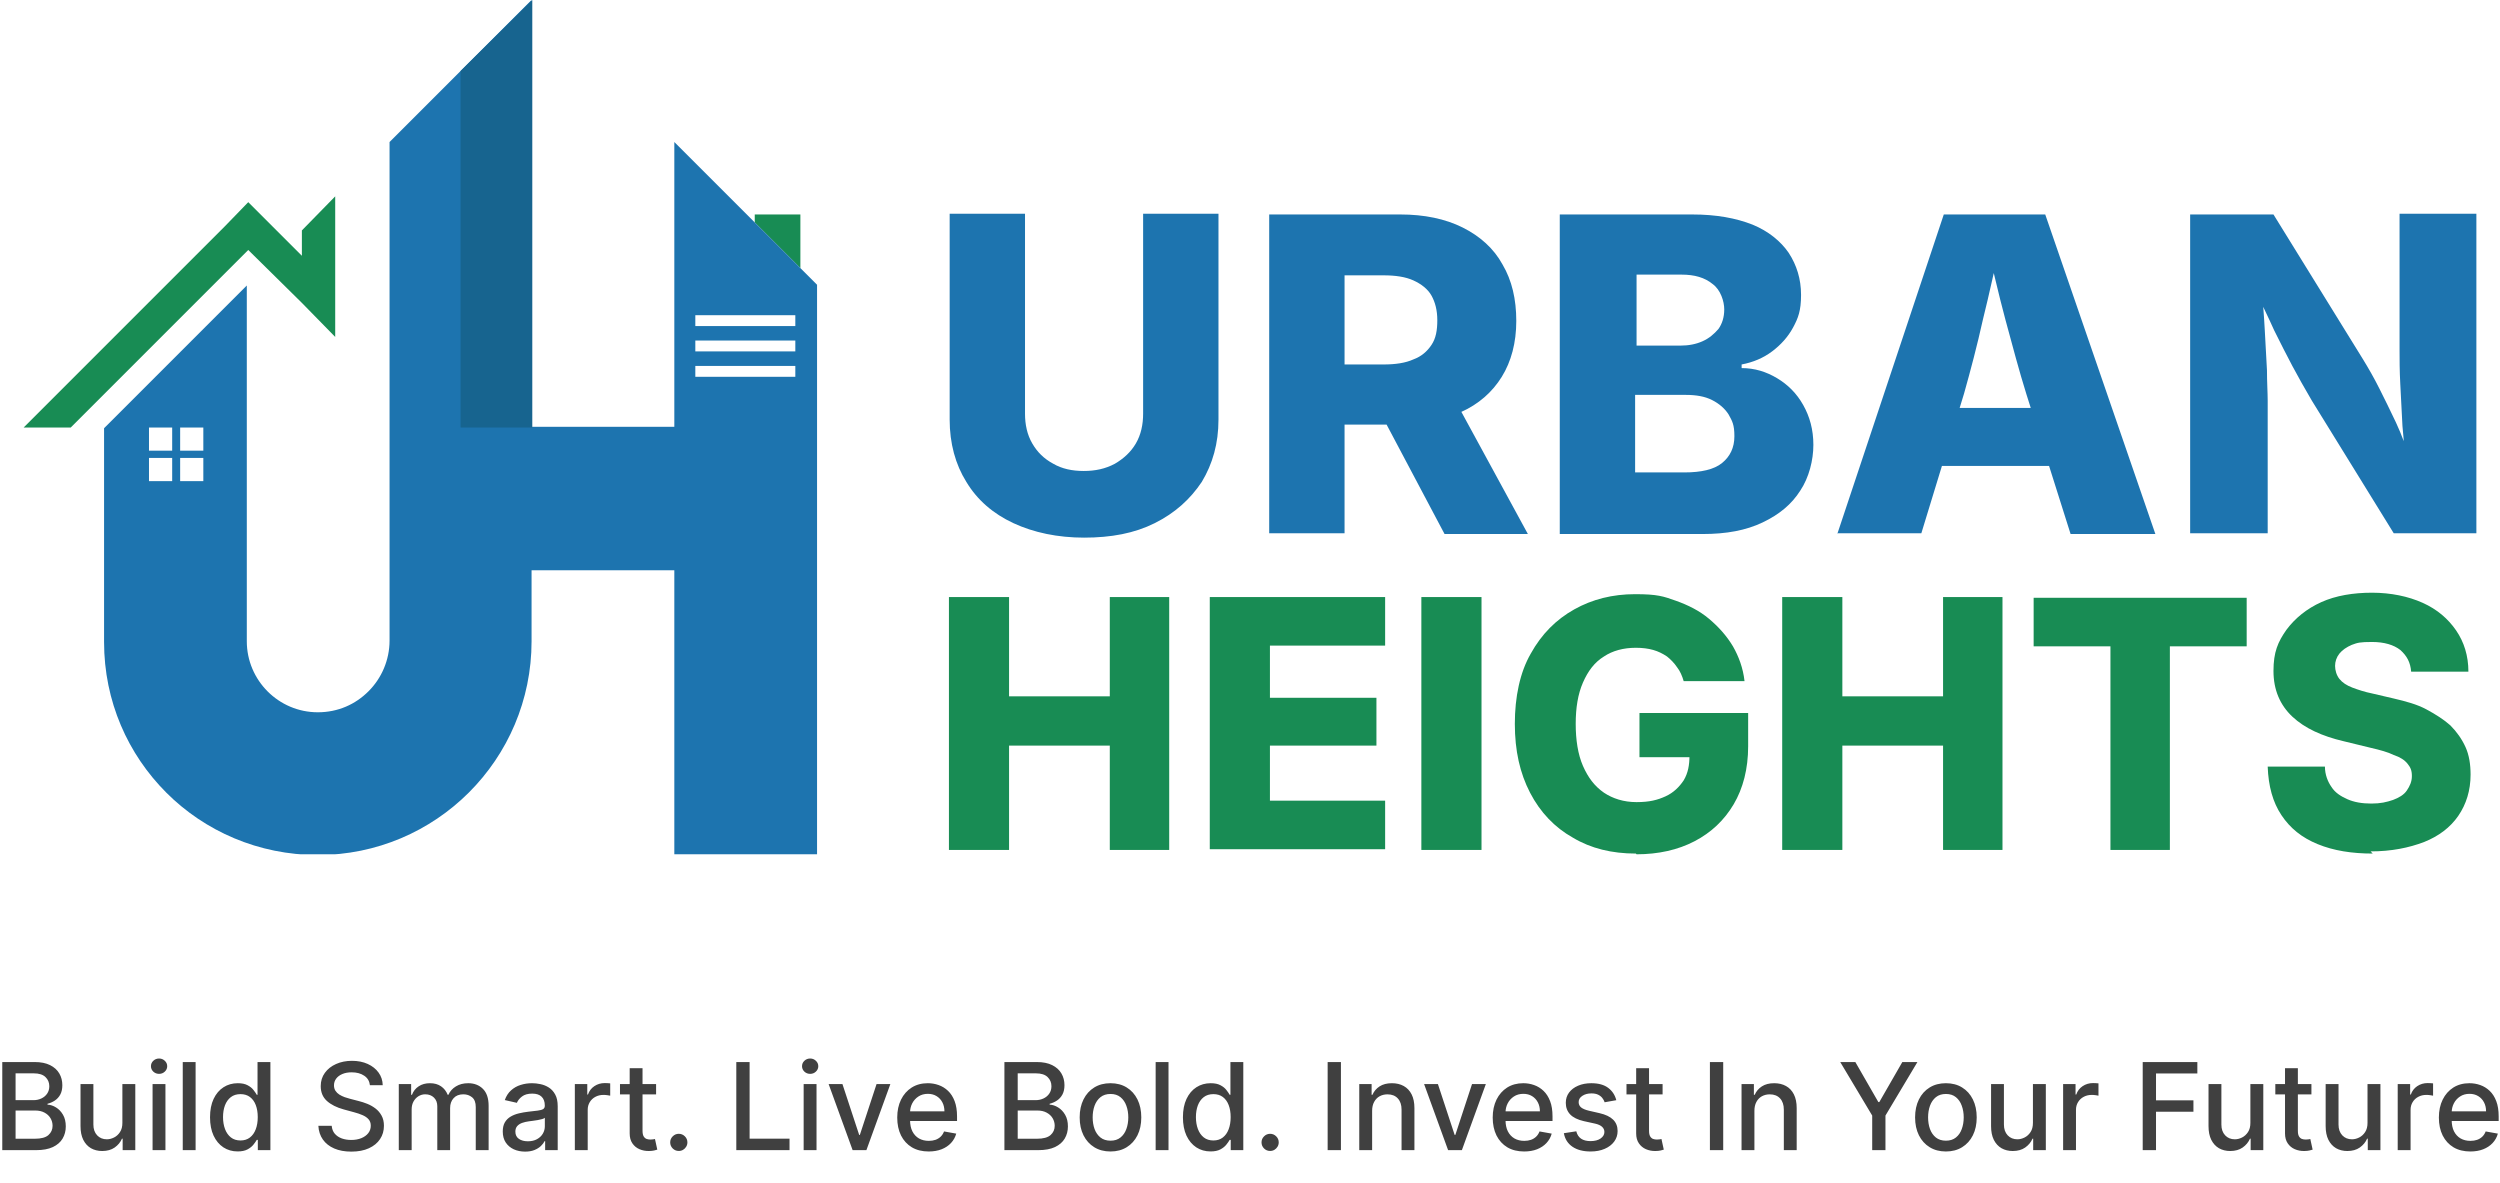
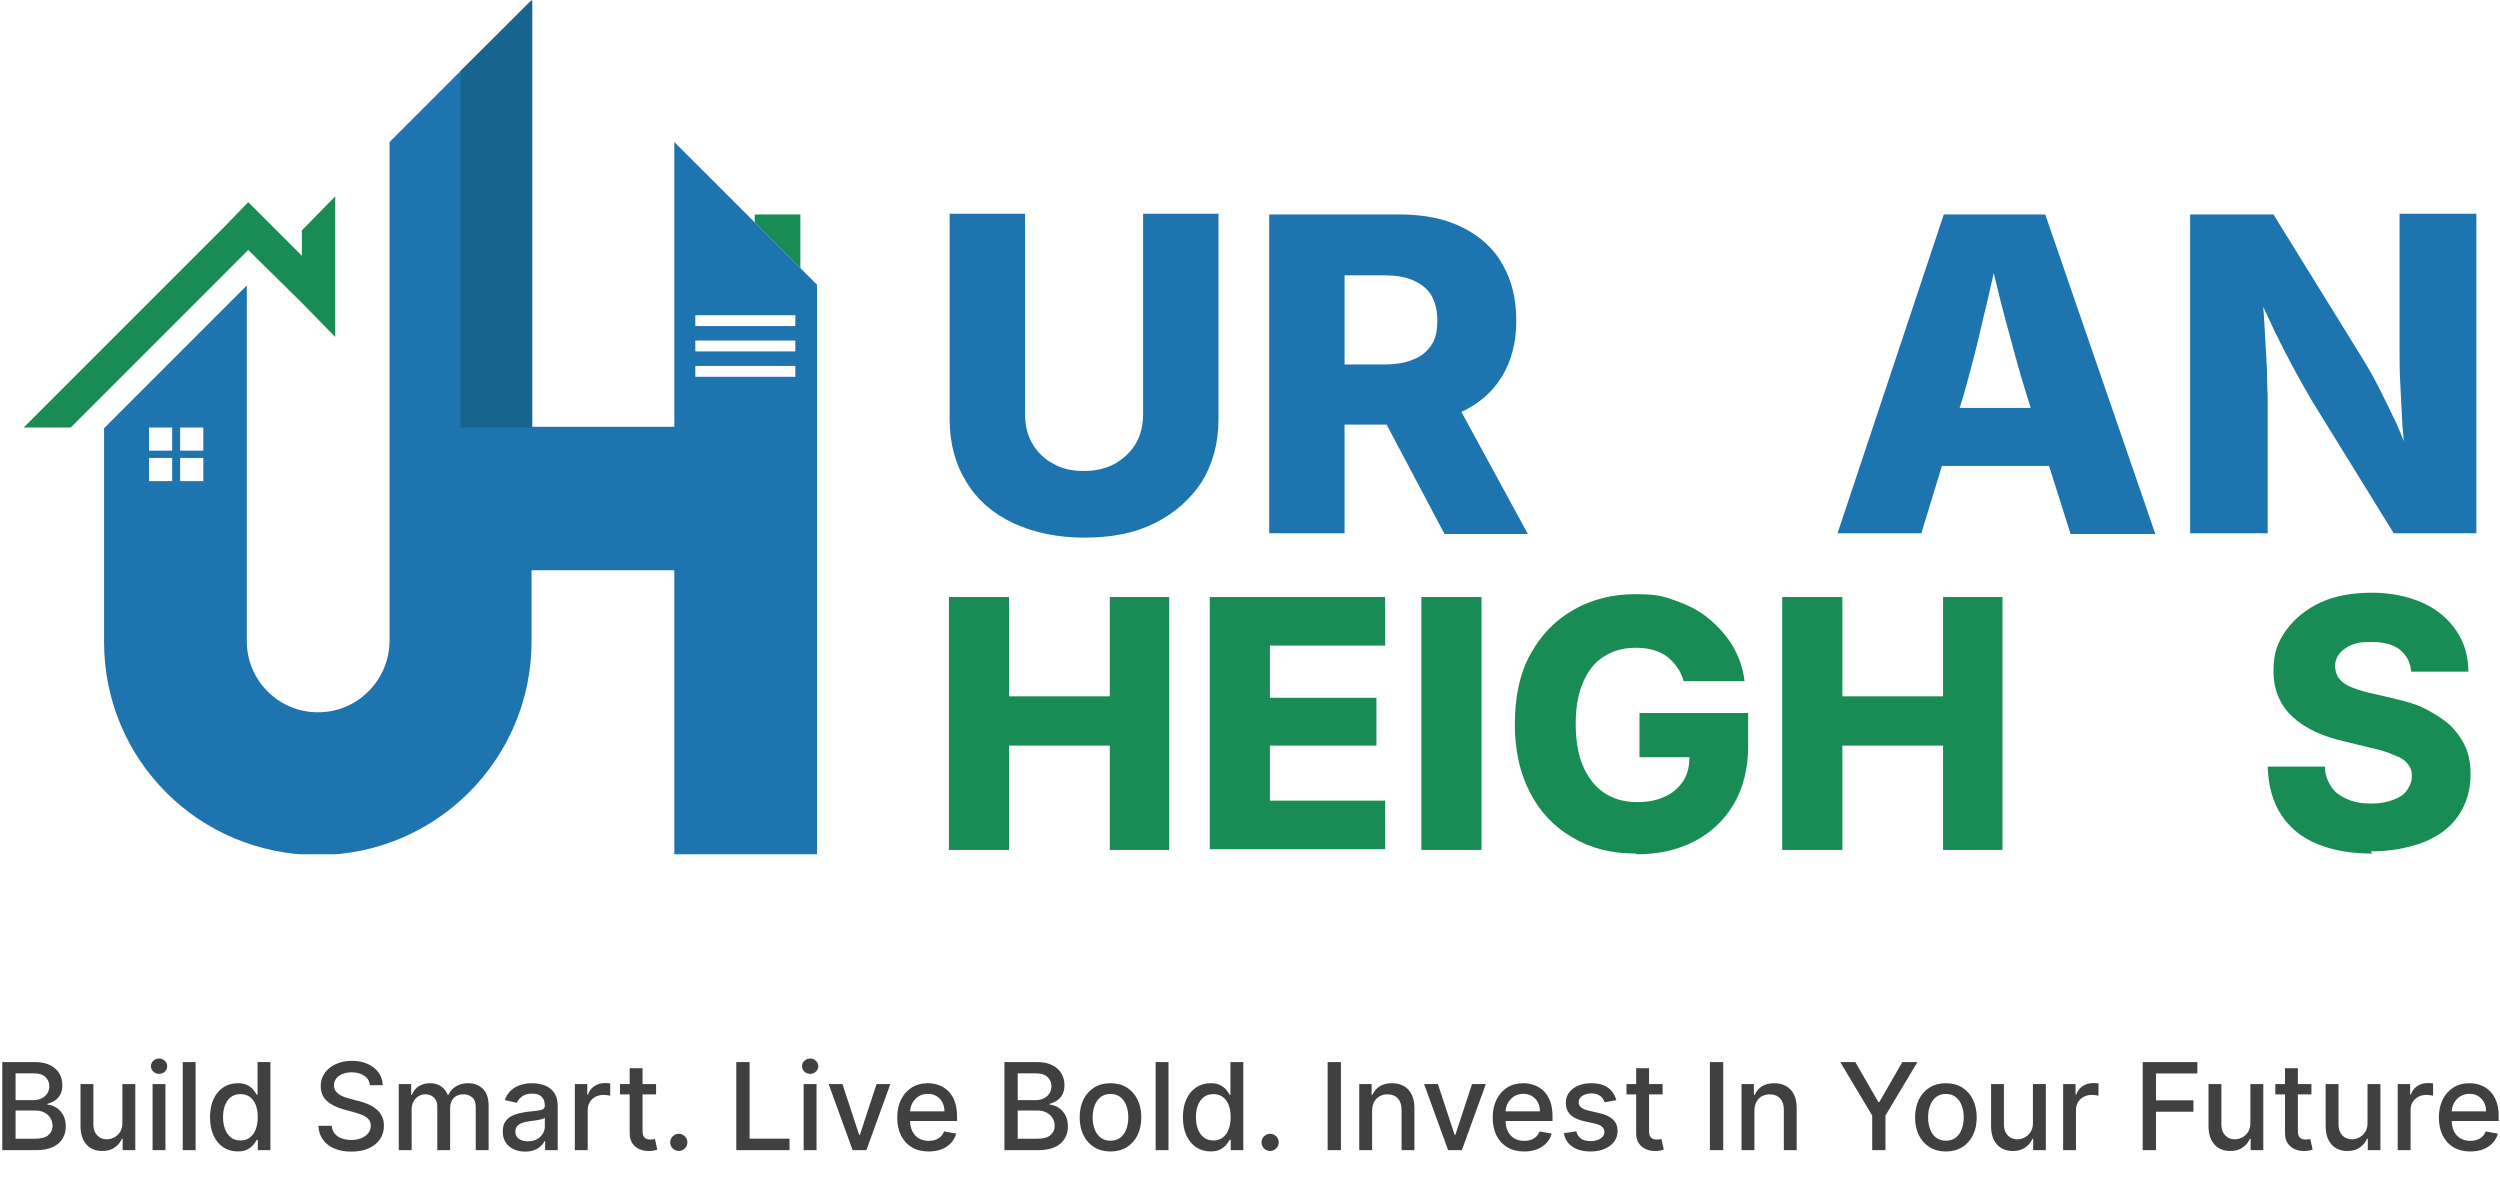
<svg xmlns="http://www.w3.org/2000/svg" width="169" height="80" viewBox="0 0 169 80" fill="none">
  <g clip-path="url(#clip0_445_858)">
    <path d="M73.308 36.345C71.495 36.345 69.879 36.002 68.507 35.365C67.136 34.728 66.058 33.798 65.323 32.573C64.589 31.398 64.197 29.977 64.197 28.361V14.45H69.291V27.969C69.291 28.703 69.438 29.389 69.781 29.977C70.124 30.565 70.565 31.006 71.201 31.349C71.789 31.691 72.475 31.838 73.259 31.838C74.042 31.838 74.728 31.691 75.365 31.349C75.953 31.006 76.442 30.565 76.785 29.977C77.128 29.389 77.275 28.703 77.275 27.969V14.45H82.369V28.361C82.369 29.977 81.977 31.349 81.243 32.573C80.459 33.749 79.43 34.679 78.059 35.365C76.687 36.051 75.12 36.345 73.259 36.345H73.308Z" fill="#1D74AF" />
    <path d="M85.798 36.1V14.498H94.664C96.28 14.498 97.701 14.792 98.876 15.38C100.052 15.968 100.983 16.801 101.57 17.878C102.207 18.956 102.501 20.23 102.501 21.699C102.501 23.168 102.158 24.442 101.521 25.471C100.885 26.499 99.954 27.332 98.729 27.871C97.554 28.41 96.084 28.703 94.468 28.703H88.835V24.638H93.537C94.321 24.638 95.007 24.54 95.546 24.295C96.084 24.099 96.476 23.756 96.77 23.315C97.064 22.875 97.162 22.336 97.162 21.65C97.162 20.964 97.015 20.425 96.77 19.985C96.525 19.544 96.084 19.201 95.546 18.956C95.007 18.711 94.321 18.613 93.537 18.613H90.892V36.051H85.798V36.1ZM97.652 36.1L92.411 26.205H97.897L103.285 36.1H97.652Z" fill="#1D74AF" />
-     <path d="M105.44 36.1V14.498H114.404C116.02 14.498 117.343 14.743 118.469 15.184C119.547 15.625 120.38 16.311 120.918 17.095C121.457 17.927 121.751 18.858 121.751 19.936C121.751 21.013 121.555 21.503 121.212 22.14C120.869 22.776 120.38 23.315 119.792 23.756C119.204 24.197 118.518 24.491 117.734 24.638V24.883C118.616 24.883 119.4 25.128 120.135 25.569C120.869 26.009 121.457 26.597 121.898 27.381C122.339 28.165 122.584 29.046 122.584 30.075C122.584 31.104 122.29 32.279 121.702 33.161C121.114 34.091 120.282 34.777 119.155 35.316C118.028 35.855 116.706 36.1 115.089 36.1H105.44ZM110.583 23.364H113.571C114.159 23.364 114.649 23.266 115.089 23.07C115.53 22.875 115.873 22.581 116.167 22.238C116.412 21.895 116.559 21.454 116.559 20.915C116.559 20.376 116.314 19.593 115.775 19.201C115.236 18.76 114.551 18.564 113.669 18.564H110.632V23.364H110.583ZM110.583 31.936H113.865C114.991 31.936 115.873 31.74 116.412 31.299C116.951 30.859 117.245 30.271 117.245 29.487C117.245 28.703 117.098 28.459 116.853 28.018C116.608 27.626 116.216 27.283 115.726 27.038C115.236 26.793 114.649 26.695 113.963 26.695H110.534V31.936H110.583Z" fill="#1D74AF" />
    <path d="M124.2 36.1L131.4 14.498H138.258L145.703 36.1H139.972L136.984 26.646C136.495 25.079 136.054 23.413 135.564 21.601C135.074 19.789 134.682 17.976 134.192 16.066H135.319C134.878 17.976 134.486 19.838 134.045 21.601C133.654 23.364 133.213 25.03 132.772 26.597L129.882 36.051H124.2V36.1ZM129.098 31.495V27.577H140.805V31.495H129.098Z" fill="#1D74AF" />
    <path d="M148.054 36.1V14.499H153.687L159.712 24.246C160.104 24.883 160.496 25.569 160.839 26.254C161.182 26.94 161.574 27.724 161.965 28.557C162.357 29.389 162.7 30.369 163.092 31.447H162.602C162.553 30.663 162.504 29.781 162.406 28.802C162.357 27.822 162.308 26.891 162.259 25.96C162.21 25.03 162.21 24.295 162.21 23.658V14.45H167.451V36.051H161.818L156.283 27.087C155.794 26.254 155.353 25.471 154.961 24.736C154.569 24.001 154.177 23.218 153.736 22.336C153.345 21.454 152.855 20.474 152.316 19.299H152.904C152.953 20.328 153.051 21.356 153.1 22.336C153.149 23.316 153.198 24.197 153.247 25.03C153.247 25.863 153.296 26.548 153.296 27.087V36.051H148.054V36.1Z" fill="#1D74AF" />
    <path d="M64.148 57.456V40.361H68.213V47.072H75.022V40.361H79.038V57.456H75.022V50.403H68.213V57.456H64.148Z" fill="#188C54" />
    <path d="M81.781 57.456V40.361H93.635V43.643H85.847V47.17H93.047V50.403H85.847V54.125H93.635V57.407H81.781V57.456Z" fill="#188C54" />
    <path d="M100.15 40.361V57.456H96.084V40.361H100.15Z" fill="#188C54" />
    <path d="M110.583 57.701C108.967 57.701 107.546 57.358 106.322 56.623C105.097 55.938 104.117 54.909 103.432 53.587C102.746 52.264 102.403 50.746 102.403 48.933C102.403 47.121 102.746 45.456 103.481 44.182C104.215 42.859 105.195 41.88 106.42 41.194C107.644 40.508 109.016 40.166 110.534 40.166C112.053 40.166 112.444 40.312 113.277 40.606C114.11 40.9 114.894 41.292 115.53 41.831C116.167 42.37 116.706 42.958 117.147 43.692C117.539 44.378 117.832 45.162 117.93 46.043H113.816C113.718 45.7 113.571 45.358 113.375 45.113C113.179 44.819 112.934 44.574 112.689 44.378C112.395 44.182 112.102 44.035 111.759 43.937C111.416 43.839 111.024 43.79 110.583 43.79C109.75 43.79 109.016 43.986 108.428 44.378C107.791 44.77 107.35 45.358 107.007 46.141C106.665 46.925 106.518 47.856 106.518 48.933C106.518 50.011 106.665 50.991 107.007 51.774C107.35 52.558 107.791 53.146 108.428 53.587C109.016 53.978 109.75 54.223 110.632 54.223C111.514 54.223 112.053 54.077 112.591 53.832C113.13 53.587 113.522 53.195 113.816 52.754C114.11 52.264 114.208 51.725 114.208 51.089L114.991 51.187H110.828V48.199H118.175V50.452C118.175 51.97 117.832 53.293 117.196 54.37C116.559 55.448 115.677 56.281 114.551 56.868C113.424 57.456 112.102 57.75 110.632 57.75L110.583 57.701Z" fill="#188C54" />
    <path d="M120.477 57.456V40.361H124.543V47.072H131.351V40.361H135.368V57.456H131.351V50.403H124.543V57.456H120.477Z" fill="#188C54" />
-     <path d="M137.474 43.692V40.41H151.875V43.692H146.683V57.456H142.666V43.692H137.474Z" fill="#188C54" />
    <path d="M160.398 57.701C158.977 57.701 157.753 57.505 156.675 57.064C155.598 56.623 154.814 55.987 154.226 55.105C153.638 54.223 153.345 53.146 153.296 51.823H157.165C157.165 52.362 157.361 52.852 157.606 53.195C157.851 53.587 158.243 53.831 158.684 54.027C159.124 54.223 159.663 54.321 160.3 54.321C160.937 54.321 161.329 54.223 161.769 54.076C162.161 53.929 162.504 53.733 162.7 53.44C162.896 53.146 163.043 52.852 163.043 52.46C163.043 52.068 162.945 51.872 162.749 51.627C162.553 51.382 162.259 51.186 161.818 51.039C161.427 50.843 160.888 50.697 160.251 50.55L158.439 50.109C156.969 49.766 155.794 49.227 154.961 48.443C154.128 47.66 153.687 46.631 153.687 45.358C153.687 44.084 153.981 43.398 154.569 42.566C155.157 41.782 155.941 41.145 156.92 40.704C157.9 40.263 159.075 40.067 160.349 40.067C161.623 40.067 162.798 40.312 163.778 40.753C164.757 41.194 165.492 41.831 166.031 42.614C166.57 43.398 166.864 44.329 166.864 45.406H162.994C162.945 44.77 162.7 44.329 162.259 43.937C161.818 43.594 161.182 43.398 160.349 43.398C159.516 43.398 159.369 43.447 158.977 43.594C158.635 43.741 158.341 43.937 158.145 44.182C157.949 44.427 157.851 44.721 157.851 45.015C157.851 45.309 157.949 45.651 158.145 45.896C158.341 46.141 158.635 46.337 159.026 46.484C159.418 46.631 159.859 46.778 160.349 46.876L161.818 47.219C162.651 47.415 163.386 47.611 164.023 47.953C164.659 48.296 165.198 48.639 165.639 49.031C166.08 49.472 166.423 49.962 166.668 50.501C166.913 51.039 167.011 51.676 167.011 52.362C167.011 53.44 166.717 54.37 166.178 55.154C165.639 55.938 164.855 56.525 163.876 56.917C162.847 57.309 161.671 57.554 160.251 57.554L160.398 57.701Z" fill="#188C54" />
    <path d="M54.106 14.498V18.123L51.021 15.037V14.498H54.106Z" fill="#188C54" />
    <path d="M54.106 18.123L51.021 15.037L45.584 9.601V28.851H35.934V0L31.134 4.8L26.334 9.601V43.3C26.334 44.623 25.795 45.847 24.913 46.729C24.032 47.611 22.856 48.15 21.484 48.15C18.839 48.15 16.684 45.994 16.684 43.349V19.299L7.035 28.948V43.398C7.035 47.415 8.651 50.99 11.247 53.587C13.843 56.183 17.468 57.799 21.484 57.799C29.468 57.799 35.934 51.333 35.934 43.349V38.549H45.584V57.799H55.233V19.25L54.106 18.123ZM11.639 32.524H10.072V30.957H11.639V32.524ZM11.639 30.467H10.072V28.899H11.639V30.467ZM13.745 32.524H12.178V30.957H13.745V32.524ZM13.745 30.467H12.178V28.899H13.745V30.467ZM53.764 25.471H47.004V24.736H53.764V25.471ZM53.764 23.756H47.004V23.022H53.764V23.756ZM53.764 22.042H47.004V21.307H53.764V22.042Z" fill="#1D74AF" />
    <path d="M20.407 15.577V17.291L16.782 13.666L15.215 15.283L1.598 28.9H4.782L16.782 16.899L20.407 20.475L22.66 22.777V19.544V13.274L20.407 15.577Z" fill="#188C54" />
    <path d="M31.134 4.8V28.899H35.983V0L31.134 4.8Z" fill="#17648F" />
  </g>
  <path d="M0.154 77.75V71.794H2.336C2.758 71.794 3.108 71.863 3.386 72.003C3.663 72.141 3.87 72.328 4.008 72.564C4.146 72.799 4.214 73.064 4.214 73.358C4.214 73.606 4.169 73.816 4.078 73.987C3.987 74.155 3.865 74.291 3.711 74.394C3.56 74.495 3.393 74.568 3.211 74.615V74.673C3.409 74.683 3.602 74.747 3.79 74.865C3.98 74.981 4.137 75.147 4.261 75.362C4.385 75.577 4.447 75.839 4.447 76.147C4.447 76.452 4.375 76.725 4.232 76.968C4.09 77.208 3.871 77.399 3.575 77.541C3.278 77.68 2.899 77.75 2.437 77.75H0.154ZM1.053 76.979H2.35C2.781 76.979 3.089 76.896 3.275 76.729C3.461 76.562 3.554 76.354 3.554 76.104C3.554 75.916 3.507 75.743 3.412 75.586C3.317 75.429 3.181 75.304 3.005 75.211C2.83 75.118 2.623 75.071 2.382 75.071H1.053V76.979ZM1.053 74.371H2.257C2.459 74.371 2.64 74.332 2.801 74.254C2.964 74.177 3.093 74.068 3.188 73.928C3.285 73.787 3.333 73.62 3.333 73.428C3.333 73.182 3.247 72.975 3.074 72.809C2.902 72.642 2.637 72.558 2.28 72.558H1.053V74.371ZM8.273 75.897V73.283H9.146V77.75H8.291V76.976H8.244C8.141 77.215 7.976 77.414 7.75 77.573C7.525 77.73 7.245 77.808 6.909 77.808C6.622 77.808 6.368 77.745 6.147 77.619C5.928 77.491 5.755 77.302 5.629 77.052C5.505 76.802 5.443 76.493 5.443 76.124V73.283H6.313V76.019C6.313 76.324 6.397 76.566 6.566 76.747C6.735 76.927 6.954 77.017 7.223 77.017C7.386 77.017 7.548 76.976 7.709 76.895C7.872 76.814 8.007 76.69 8.113 76.526C8.222 76.361 8.275 76.151 8.273 75.897ZM10.314 77.75V73.283H11.184V77.75H10.314ZM10.753 72.593C10.602 72.593 10.472 72.543 10.364 72.442C10.257 72.339 10.204 72.217 10.204 72.076C10.204 71.932 10.257 71.81 10.364 71.709C10.472 71.606 10.602 71.555 10.753 71.555C10.905 71.555 11.033 71.606 11.14 71.709C11.249 71.81 11.303 71.932 11.303 72.076C11.303 72.217 11.249 72.339 11.14 72.442C11.033 72.543 10.905 72.593 10.753 72.593ZM13.223 71.794V77.75H12.354V71.794H13.223ZM16.065 77.837C15.705 77.837 15.383 77.745 15.1 77.561C14.819 77.375 14.598 77.11 14.437 76.767C14.278 76.422 14.198 76.008 14.198 75.525C14.198 75.042 14.279 74.629 14.44 74.286C14.602 73.943 14.825 73.68 15.109 73.498C15.392 73.316 15.713 73.225 16.071 73.225C16.349 73.225 16.572 73.271 16.74 73.364C16.911 73.455 17.043 73.562 17.136 73.684C17.231 73.806 17.304 73.914 17.357 74.007H17.409V71.794H18.279V77.75H17.429V77.055H17.357C17.304 77.15 17.229 77.258 17.13 77.381C17.033 77.503 16.899 77.609 16.729 77.701C16.558 77.792 16.337 77.837 16.065 77.837ZM16.257 77.096C16.508 77.096 16.719 77.03 16.891 76.898C17.066 76.764 17.198 76.579 17.287 76.342C17.378 76.106 17.424 75.831 17.424 75.516C17.424 75.206 17.379 74.935 17.29 74.702C17.201 74.469 17.07 74.288 16.897 74.158C16.725 74.028 16.511 73.963 16.257 73.963C15.996 73.963 15.777 74.031 15.603 74.167C15.428 74.303 15.297 74.488 15.207 74.722C15.12 74.957 15.077 75.222 15.077 75.516C15.077 75.815 15.121 76.084 15.21 76.322C15.3 76.561 15.431 76.749 15.606 76.889C15.782 77.027 15.999 77.096 16.257 77.096ZM25.006 73.358C24.975 73.083 24.847 72.87 24.622 72.719C24.397 72.565 24.114 72.489 23.773 72.489C23.528 72.489 23.317 72.528 23.139 72.605C22.96 72.681 22.822 72.785 22.723 72.919C22.626 73.051 22.577 73.201 22.577 73.37C22.577 73.511 22.61 73.634 22.676 73.736C22.744 73.839 22.832 73.925 22.941 73.995C23.051 74.063 23.17 74.12 23.296 74.167C23.422 74.212 23.543 74.248 23.659 74.277L24.241 74.429C24.431 74.475 24.626 74.538 24.826 74.618C25.025 74.697 25.21 74.802 25.381 74.932C25.552 75.062 25.689 75.223 25.794 75.415C25.901 75.606 25.954 75.836 25.954 76.104C25.954 76.441 25.867 76.741 25.692 77.002C25.52 77.264 25.268 77.471 24.939 77.622C24.611 77.773 24.215 77.849 23.749 77.849C23.303 77.849 22.918 77.778 22.592 77.637C22.266 77.495 22.011 77.294 21.827 77.034C21.643 76.773 21.541 76.463 21.521 76.104H22.423C22.441 76.319 22.51 76.498 22.633 76.642C22.757 76.783 22.915 76.889 23.107 76.959C23.3 77.027 23.513 77.061 23.744 77.061C23.997 77.061 24.223 77.021 24.421 76.942C24.621 76.86 24.778 76.748 24.892 76.604C25.007 76.459 25.064 76.289 25.064 76.095C25.064 75.919 25.014 75.774 24.913 75.662C24.814 75.549 24.679 75.456 24.508 75.383C24.34 75.309 24.149 75.244 23.936 75.188L23.232 74.996C22.755 74.866 22.377 74.675 22.097 74.423C21.82 74.171 21.681 73.837 21.681 73.422C21.681 73.079 21.775 72.78 21.961 72.524C22.147 72.268 22.399 72.069 22.717 71.927C23.035 71.784 23.394 71.712 23.793 71.712C24.196 71.712 24.552 71.783 24.86 71.924C25.171 72.066 25.415 72.261 25.593 72.509C25.772 72.755 25.865 73.038 25.872 73.358H25.006ZM26.958 77.75V73.283H27.793V74.01H27.848C27.941 73.764 28.093 73.572 28.305 73.434C28.516 73.294 28.769 73.225 29.064 73.225C29.362 73.225 29.612 73.294 29.814 73.434C30.018 73.574 30.168 73.766 30.265 74.01H30.311C30.418 73.771 30.588 73.581 30.82 73.44C31.053 73.296 31.33 73.225 31.652 73.225C32.057 73.225 32.388 73.352 32.644 73.606C32.902 73.86 33.031 74.243 33.031 74.754V77.75H32.161V74.836C32.161 74.533 32.079 74.314 31.914 74.178C31.749 74.043 31.552 73.975 31.323 73.975C31.04 73.975 30.82 74.062 30.663 74.237C30.506 74.409 30.428 74.631 30.428 74.903V77.75H29.561V74.781C29.561 74.538 29.485 74.343 29.334 74.196C29.183 74.049 28.986 73.975 28.744 73.975C28.579 73.975 28.427 74.019 28.287 74.106C28.149 74.191 28.038 74.31 27.953 74.463C27.869 74.617 27.828 74.794 27.828 74.996V77.75H26.958ZM35.496 77.849C35.213 77.849 34.957 77.796 34.728 77.692C34.5 77.585 34.318 77.431 34.185 77.229C34.053 77.028 33.987 76.781 33.987 76.488C33.987 76.236 34.035 76.028 34.132 75.865C34.229 75.703 34.36 75.574 34.525 75.479C34.69 75.383 34.874 75.312 35.078 75.263C35.281 75.215 35.489 75.178 35.7 75.153C35.968 75.122 36.185 75.097 36.351 75.077C36.518 75.056 36.639 75.022 36.715 74.975C36.791 74.929 36.828 74.853 36.828 74.749V74.728C36.828 74.474 36.757 74.277 36.613 74.138C36.472 73.998 36.26 73.928 35.979 73.928C35.686 73.928 35.456 73.993 35.287 74.123C35.12 74.251 35.005 74.394 34.941 74.551L34.124 74.365C34.221 74.093 34.362 73.874 34.548 73.707C34.736 73.539 34.952 73.416 35.197 73.341C35.441 73.263 35.698 73.225 35.968 73.225C36.146 73.225 36.335 73.246 36.535 73.288C36.736 73.329 36.924 73.405 37.099 73.515C37.275 73.626 37.42 73.784 37.532 73.99C37.645 74.193 37.701 74.458 37.701 74.784V77.75H36.852V77.139H36.817C36.761 77.252 36.676 77.362 36.564 77.471C36.451 77.579 36.307 77.669 36.13 77.741C35.954 77.813 35.743 77.849 35.496 77.849ZM35.685 77.151C35.926 77.151 36.131 77.103 36.302 77.008C36.474 76.913 36.605 76.789 36.695 76.636C36.786 76.481 36.831 76.315 36.831 76.139V75.563C36.8 75.594 36.74 75.623 36.651 75.65C36.564 75.675 36.464 75.698 36.351 75.717C36.239 75.734 36.129 75.751 36.023 75.766C35.916 75.78 35.827 75.792 35.755 75.801C35.587 75.823 35.432 75.859 35.293 75.909C35.155 75.959 35.044 76.032 34.961 76.127C34.88 76.22 34.839 76.344 34.839 76.499C34.839 76.715 34.919 76.877 35.078 76.988C35.236 77.097 35.439 77.151 35.685 77.151ZM38.859 77.75V73.283H39.7V73.992H39.746C39.828 73.752 39.971 73.563 40.177 73.425C40.384 73.286 40.619 73.216 40.88 73.216C40.935 73.216 40.999 73.218 41.072 73.222C41.148 73.225 41.207 73.23 41.25 73.236V74.068C41.215 74.058 41.153 74.048 41.064 74.036C40.974 74.022 40.885 74.016 40.796 74.016C40.591 74.016 40.407 74.059 40.246 74.147C40.087 74.232 39.961 74.351 39.868 74.504C39.775 74.656 39.729 74.828 39.729 75.022V77.75H38.859ZM44.352 73.283V73.981H41.911V73.283H44.352ZM42.566 72.212H43.435V76.438C43.435 76.607 43.461 76.734 43.511 76.819C43.562 76.903 43.627 76.96 43.706 76.991C43.787 77.02 43.876 77.034 43.971 77.034C44.04 77.034 44.102 77.03 44.154 77.02C44.206 77.01 44.247 77.002 44.276 76.997L44.433 77.715C44.383 77.734 44.311 77.754 44.218 77.773C44.125 77.795 44.008 77.806 43.869 77.808C43.64 77.812 43.427 77.771 43.229 77.686C43.031 77.601 42.871 77.469 42.749 77.29C42.627 77.112 42.566 76.888 42.566 76.619V72.212ZM45.886 77.805C45.727 77.805 45.591 77.749 45.476 77.637C45.362 77.522 45.305 77.385 45.305 77.224C45.305 77.065 45.362 76.929 45.476 76.816C45.591 76.702 45.727 76.645 45.886 76.645C46.045 76.645 46.182 76.702 46.297 76.816C46.411 76.929 46.468 77.065 46.468 77.224C46.468 77.33 46.441 77.428 46.387 77.517C46.334 77.605 46.265 77.674 46.177 77.727C46.09 77.779 45.993 77.805 45.886 77.805ZM49.774 77.75V71.794H50.673V76.976H53.372V77.75H49.774ZM54.327 77.75V73.283H55.197V77.75H54.327ZM54.767 72.593C54.615 72.593 54.485 72.543 54.377 72.442C54.27 72.339 54.217 72.217 54.217 72.076C54.217 71.932 54.27 71.81 54.377 71.709C54.485 71.606 54.615 71.555 54.767 71.555C54.918 71.555 55.047 71.606 55.153 71.709C55.262 71.81 55.316 71.932 55.316 72.076C55.316 72.217 55.262 72.339 55.153 72.442C55.047 72.543 54.918 72.593 54.767 72.593ZM60.188 73.283L58.569 77.75H57.638L56.015 73.283H56.949L58.08 76.72H58.126L59.255 73.283H60.188ZM62.779 77.84C62.339 77.84 61.96 77.746 61.642 77.558C61.326 77.368 61.082 77.101 60.909 76.758C60.738 76.413 60.653 76.009 60.653 75.545C60.653 75.088 60.738 74.685 60.909 74.336C61.082 73.987 61.322 73.714 61.63 73.518C61.941 73.323 62.303 73.225 62.718 73.225C62.97 73.225 63.214 73.266 63.451 73.35C63.688 73.433 63.9 73.564 64.088 73.742C64.276 73.921 64.424 74.152 64.533 74.437C64.641 74.72 64.696 75.065 64.696 75.47V75.778H61.145V75.127H63.844C63.844 74.898 63.797 74.695 63.704 74.519C63.611 74.34 63.48 74.2 63.311 74.097C63.145 73.994 62.949 73.943 62.724 73.943C62.48 73.943 62.266 74.003 62.084 74.123C61.904 74.242 61.764 74.397 61.665 74.589C61.568 74.779 61.52 74.985 61.52 75.208V75.717C61.52 76.016 61.572 76.27 61.677 76.479C61.783 76.688 61.932 76.848 62.122 76.959C62.312 77.067 62.534 77.122 62.788 77.122C62.953 77.122 63.103 77.099 63.239 77.052C63.374 77.004 63.492 76.932 63.591 76.837C63.689 76.742 63.765 76.624 63.817 76.485L64.641 76.633C64.575 76.876 64.456 77.088 64.286 77.27C64.117 77.45 63.905 77.591 63.649 77.692C63.395 77.791 63.105 77.84 62.779 77.84ZM67.898 77.75V71.794H70.079C70.502 71.794 70.852 71.863 71.129 72.003C71.406 72.141 71.614 72.328 71.751 72.564C71.889 72.799 71.958 73.064 71.958 73.358C71.958 73.606 71.912 73.816 71.821 73.987C71.73 74.155 71.608 74.291 71.455 74.394C71.304 74.495 71.137 74.568 70.955 74.615V74.673C71.152 74.683 71.345 74.747 71.533 74.865C71.723 74.981 71.88 75.147 72.004 75.362C72.129 75.577 72.191 75.839 72.191 76.147C72.191 76.452 72.119 76.725 71.975 76.968C71.834 77.208 71.615 77.399 71.318 77.541C71.022 77.68 70.642 77.75 70.181 77.75H67.898ZM68.797 76.979H70.094C70.524 76.979 70.832 76.896 71.019 76.729C71.205 76.562 71.298 76.354 71.298 76.104C71.298 75.916 71.25 75.743 71.155 75.586C71.06 75.429 70.924 75.304 70.748 75.211C70.574 75.118 70.366 75.071 70.126 75.071H68.797V76.979ZM68.797 74.371H70.001C70.202 74.371 70.384 74.332 70.544 74.254C70.707 74.177 70.836 74.068 70.931 73.928C71.028 73.787 71.077 73.62 71.077 73.428C71.077 73.182 70.99 72.975 70.818 72.809C70.645 72.642 70.381 72.558 70.024 72.558H68.797V74.371ZM75.069 77.84C74.65 77.84 74.284 77.744 73.972 77.552C73.66 77.36 73.418 77.092 73.245 76.747C73.072 76.401 72.986 75.998 72.986 75.537C72.986 75.073 73.072 74.668 73.245 74.321C73.418 73.974 73.66 73.704 73.972 73.513C74.284 73.32 74.65 73.225 75.069 73.225C75.487 73.225 75.853 73.32 76.165 73.513C76.477 73.704 76.719 73.974 76.892 74.321C77.065 74.668 77.151 75.073 77.151 75.537C77.151 75.998 77.065 76.401 76.892 76.747C76.719 77.092 76.477 77.36 76.165 77.552C75.853 77.744 75.487 77.84 75.069 77.84ZM75.071 77.11C75.343 77.11 75.568 77.038 75.746 76.895C75.924 76.751 76.056 76.561 76.142 76.322C76.229 76.084 76.273 75.821 76.273 75.534C76.273 75.249 76.229 74.987 76.142 74.749C76.056 74.508 75.924 74.315 75.746 74.17C75.568 74.024 75.343 73.952 75.071 73.952C74.798 73.952 74.571 74.024 74.391 74.17C74.213 74.315 74.08 74.508 73.992 74.749C73.907 74.987 73.864 75.249 73.864 75.534C73.864 75.821 73.907 76.084 73.992 76.322C74.08 76.561 74.213 76.751 74.391 76.895C74.571 77.038 74.798 77.11 75.071 77.11ZM78.991 71.794V77.75H78.122V71.794H78.991ZM81.833 77.837C81.473 77.837 81.151 77.745 80.868 77.561C80.587 77.375 80.366 77.11 80.205 76.767C80.046 76.422 79.966 76.008 79.966 75.525C79.966 75.042 80.047 74.629 80.208 74.286C80.371 73.943 80.593 73.68 80.876 73.498C81.16 73.316 81.481 73.225 81.839 73.225C82.117 73.225 82.339 73.271 82.508 73.364C82.679 73.455 82.811 73.562 82.904 73.684C82.999 73.806 83.072 73.914 83.125 74.007H83.177V71.794H84.047V77.75H83.197V77.055H83.125C83.072 77.15 82.997 77.258 82.898 77.381C82.801 77.503 82.667 77.609 82.496 77.701C82.326 77.792 82.105 77.837 81.833 77.837ZM82.025 77.096C82.275 77.096 82.487 77.03 82.659 76.898C82.834 76.764 82.966 76.579 83.055 76.342C83.146 76.106 83.192 75.831 83.192 75.516C83.192 75.206 83.147 74.935 83.058 74.702C82.969 74.469 82.838 74.288 82.665 74.158C82.493 74.028 82.279 73.963 82.025 73.963C81.764 73.963 81.546 74.031 81.371 74.167C81.196 74.303 81.065 74.488 80.975 74.722C80.888 74.957 80.844 75.222 80.844 75.516C80.844 75.815 80.889 76.084 80.978 76.322C81.067 76.561 81.199 76.749 81.374 76.889C81.55 77.027 81.767 77.096 82.025 77.096ZM85.861 77.805C85.702 77.805 85.565 77.749 85.451 77.637C85.336 77.522 85.279 77.385 85.279 77.224C85.279 77.065 85.336 76.929 85.451 76.816C85.565 76.702 85.702 76.645 85.861 76.645C86.02 76.645 86.156 76.702 86.271 76.816C86.385 76.929 86.442 77.065 86.442 77.224C86.442 77.33 86.415 77.428 86.361 77.517C86.309 77.605 86.239 77.674 86.152 77.727C86.064 77.779 85.967 77.805 85.861 77.805ZM90.647 71.794V77.75H89.749V71.794H90.647ZM92.756 75.098V77.75H91.886V73.283H92.721V74.01H92.776C92.879 73.773 93.04 73.583 93.259 73.44C93.48 73.296 93.758 73.225 94.094 73.225C94.398 73.225 94.665 73.288 94.894 73.416C95.122 73.543 95.3 73.731 95.426 73.981C95.552 74.231 95.615 74.54 95.615 74.909V77.75H94.745V75.013C94.745 74.689 94.661 74.436 94.492 74.254C94.323 74.07 94.092 73.978 93.797 73.978C93.595 73.978 93.416 74.022 93.259 74.109C93.104 74.196 92.981 74.324 92.89 74.493C92.8 74.659 92.756 74.861 92.756 75.098ZM100.443 73.283L98.823 77.75H97.892L96.269 73.283H97.203L98.334 76.72H98.381L99.509 73.283H100.443ZM103.033 77.84C102.593 77.84 102.214 77.746 101.896 77.558C101.58 77.368 101.336 77.101 101.163 76.758C100.993 76.413 100.907 76.009 100.907 75.545C100.907 75.088 100.993 74.685 101.163 74.336C101.336 73.987 101.576 73.714 101.884 73.518C102.195 73.323 102.557 73.225 102.972 73.225C103.224 73.225 103.469 73.266 103.705 73.35C103.942 73.433 104.154 73.564 104.342 73.742C104.53 73.921 104.678 74.152 104.787 74.437C104.896 74.72 104.95 75.065 104.95 75.47V75.778H101.399V75.127H104.098C104.098 74.898 104.051 74.695 103.958 74.519C103.865 74.34 103.734 74.2 103.566 74.097C103.399 73.994 103.203 73.943 102.978 73.943C102.734 73.943 102.52 74.003 102.338 74.123C102.158 74.242 102.018 74.397 101.919 74.589C101.822 74.779 101.774 74.985 101.774 75.208V75.717C101.774 76.016 101.826 76.27 101.931 76.479C102.038 76.688 102.186 76.848 102.376 76.959C102.566 77.067 102.788 77.122 103.042 77.122C103.207 77.122 103.357 77.099 103.493 77.052C103.629 77.004 103.746 76.932 103.845 76.837C103.944 76.742 104.019 76.624 104.072 76.485L104.895 76.633C104.829 76.876 104.71 77.088 104.54 77.27C104.371 77.45 104.159 77.591 103.903 77.692C103.649 77.791 103.359 77.84 103.033 77.84ZM109.262 74.373L108.474 74.513C108.441 74.412 108.389 74.316 108.317 74.225C108.247 74.134 108.152 74.059 108.032 74.001C107.912 73.943 107.762 73.914 107.581 73.914C107.335 73.914 107.13 73.969 106.965 74.08C106.8 74.188 106.717 74.329 106.717 74.501C106.717 74.651 106.773 74.771 106.883 74.862C106.994 74.953 107.172 75.028 107.418 75.086L108.128 75.249C108.539 75.344 108.845 75.49 109.047 75.688C109.249 75.886 109.35 76.143 109.35 76.459C109.35 76.726 109.272 76.965 109.117 77.174C108.964 77.382 108.749 77.544 108.474 77.663C108.201 77.781 107.884 77.84 107.523 77.84C107.023 77.84 106.615 77.734 106.299 77.52C105.983 77.305 105.789 77 105.717 76.604L106.558 76.476C106.61 76.695 106.717 76.861 106.88 76.974C107.043 77.084 107.256 77.139 107.517 77.139C107.802 77.139 108.03 77.08 108.201 76.962C108.371 76.842 108.457 76.695 108.457 76.523C108.457 76.383 108.404 76.266 108.3 76.171C108.197 76.076 108.039 76.004 107.826 75.956L107.069 75.79C106.653 75.695 106.344 75.543 106.145 75.336C105.947 75.129 105.848 74.866 105.848 74.548C105.848 74.284 105.922 74.053 106.069 73.856C106.216 73.658 106.42 73.504 106.68 73.393C106.94 73.281 107.237 73.225 107.573 73.225C108.055 73.225 108.435 73.329 108.713 73.539C108.99 73.746 109.173 74.024 109.262 74.373ZM112.391 73.283V73.981H109.951V73.283H112.391ZM110.605 72.212H111.475V76.438C111.475 76.607 111.5 76.734 111.551 76.819C111.601 76.903 111.666 76.96 111.745 76.991C111.827 77.02 111.915 77.034 112.01 77.034C112.08 77.034 112.141 77.03 112.193 77.02C112.246 77.01 112.286 77.002 112.315 76.997L112.472 77.715C112.422 77.734 112.35 77.754 112.257 77.773C112.164 77.795 112.048 77.806 111.908 77.808C111.679 77.812 111.466 77.771 111.268 77.686C111.071 77.601 110.911 77.469 110.789 77.29C110.666 77.112 110.605 76.888 110.605 76.619V72.212ZM116.489 71.794V77.75H115.59V71.794H116.489ZM118.598 75.098V77.75H117.728V73.283H118.563V74.01H118.618C118.721 73.773 118.882 73.583 119.101 73.44C119.322 73.296 119.6 73.225 119.935 73.225C120.24 73.225 120.506 73.288 120.735 73.416C120.964 73.543 121.141 73.731 121.267 73.981C121.393 74.231 121.456 74.54 121.456 74.909V77.75H120.587V75.013C120.587 74.689 120.502 74.436 120.334 74.254C120.165 74.07 119.933 73.978 119.639 73.978C119.437 73.978 119.258 74.022 119.101 74.109C118.946 74.196 118.822 74.324 118.731 74.493C118.642 74.659 118.598 74.861 118.598 75.098ZM124.4 71.794H125.421L126.977 74.501H127.041L128.597 71.794H129.618L127.457 75.412V77.75H126.561V75.412L124.4 71.794ZM131.543 77.84C131.124 77.84 130.758 77.744 130.446 77.552C130.134 77.36 129.892 77.092 129.719 76.747C129.547 76.401 129.46 75.998 129.46 75.537C129.46 75.073 129.547 74.668 129.719 74.321C129.892 73.974 130.134 73.704 130.446 73.513C130.758 73.32 131.124 73.225 131.543 73.225C131.962 73.225 132.327 73.32 132.639 73.513C132.951 73.704 133.194 73.974 133.366 74.321C133.539 74.668 133.625 75.073 133.625 75.537C133.625 75.998 133.539 76.401 133.366 76.747C133.194 77.092 132.951 77.36 132.639 77.552C132.327 77.744 131.962 77.84 131.543 77.84ZM131.546 77.11C131.817 77.11 132.042 77.038 132.22 76.895C132.399 76.751 132.531 76.561 132.616 76.322C132.703 76.084 132.747 75.821 132.747 75.534C132.747 75.249 132.703 74.987 132.616 74.749C132.531 74.508 132.399 74.315 132.22 74.17C132.042 74.024 131.817 73.952 131.546 73.952C131.272 73.952 131.045 74.024 130.865 74.17C130.687 74.315 130.554 74.508 130.467 74.749C130.381 74.987 130.339 75.249 130.339 75.534C130.339 75.821 130.381 76.084 130.467 76.322C130.554 76.561 130.687 76.751 130.865 76.895C131.045 77.038 131.272 77.11 131.546 77.11ZM137.426 75.897V73.283H138.298V77.75H137.443V76.976H137.397C137.294 77.215 137.129 77.414 136.902 77.573C136.677 77.73 136.397 77.808 136.062 77.808C135.775 77.808 135.521 77.745 135.3 77.619C135.081 77.491 134.908 77.302 134.782 77.052C134.658 76.802 134.596 76.493 134.596 76.124V73.283H135.465V76.019C135.465 76.324 135.55 76.566 135.718 76.747C135.887 76.927 136.106 77.017 136.376 77.017C136.539 77.017 136.7 76.976 136.861 76.895C137.024 76.814 137.159 76.69 137.266 76.526C137.374 76.361 137.428 76.151 137.426 75.897ZM139.467 77.75V73.283H140.307V73.992H140.354C140.435 73.752 140.579 73.563 140.784 73.425C140.992 73.286 141.226 73.216 141.488 73.216C141.542 73.216 141.606 73.218 141.68 73.222C141.756 73.225 141.815 73.23 141.857 73.236V74.068C141.822 74.058 141.76 74.048 141.671 74.036C141.582 74.022 141.493 74.016 141.404 74.016C141.198 74.016 141.015 74.059 140.854 74.147C140.695 74.232 140.569 74.351 140.476 74.504C140.383 74.656 140.336 74.828 140.336 75.022V77.75H139.467ZM144.847 77.75V71.794H148.541V72.567H145.746V74.382H148.276V75.153H145.746V77.75H144.847ZM152.126 75.897V73.283H152.999V77.75H152.144V76.976H152.097C151.994 77.215 151.829 77.414 151.603 77.573C151.378 77.73 151.097 77.808 150.762 77.808C150.475 77.808 150.221 77.745 150 77.619C149.781 77.491 149.608 77.302 149.482 77.052C149.358 76.802 149.296 76.493 149.296 76.124V73.283H150.166V76.019C150.166 76.324 150.25 76.566 150.419 76.747C150.588 76.927 150.807 77.017 151.076 77.017C151.239 77.017 151.401 76.976 151.562 76.895C151.725 76.814 151.859 76.69 151.966 76.526C152.075 76.361 152.128 76.151 152.126 75.897ZM156.252 73.283V73.981H153.812V73.283H156.252ZM154.467 72.212H155.336V76.438C155.336 76.607 155.361 76.734 155.412 76.819C155.462 76.903 155.527 76.96 155.607 76.991C155.688 77.02 155.776 77.034 155.871 77.034C155.941 77.034 156.002 77.03 156.055 77.02C156.107 77.01 156.148 77.002 156.177 76.997L156.334 77.715C156.283 77.734 156.212 77.754 156.119 77.773C156.025 77.795 155.909 77.806 155.77 77.808C155.541 77.812 155.327 77.771 155.13 77.686C154.932 77.601 154.772 77.469 154.65 77.29C154.528 77.112 154.467 76.888 154.467 76.619V72.212ZM160.044 75.897V73.283H160.917V77.75H160.062V76.976H160.015C159.912 77.215 159.747 77.414 159.521 77.573C159.296 77.73 159.016 77.808 158.68 77.808C158.393 77.808 158.139 77.745 157.918 77.619C157.699 77.491 157.526 77.302 157.4 77.052C157.276 76.802 157.214 76.493 157.214 76.124V73.283H158.084V76.019C158.084 76.324 158.168 76.566 158.337 76.747C158.506 76.927 158.725 77.017 158.994 77.017C159.157 77.017 159.319 76.976 159.48 76.895C159.643 76.814 159.778 76.69 159.884 76.526C159.993 76.361 160.046 76.151 160.044 75.897ZM162.085 77.75V73.283H162.926V73.992H162.972C163.054 73.752 163.197 73.563 163.403 73.425C163.61 73.286 163.845 73.216 164.106 73.216C164.161 73.216 164.225 73.218 164.298 73.222C164.374 73.225 164.433 73.23 164.476 73.236V74.068C164.441 74.058 164.379 74.048 164.29 74.036C164.2 74.022 164.111 74.016 164.022 74.016C163.817 74.016 163.633 74.059 163.472 74.147C163.313 74.232 163.187 74.351 163.094 74.504C163.001 74.656 162.955 74.828 162.955 75.022V77.75H162.085ZM166.994 77.84C166.554 77.84 166.175 77.746 165.857 77.558C165.54 77.368 165.296 77.101 165.124 76.758C164.953 76.413 164.868 76.009 164.868 75.545C164.868 75.088 164.953 74.685 165.124 74.336C165.296 73.987 165.537 73.714 165.845 73.518C166.155 73.323 166.518 73.225 166.933 73.225C167.185 73.225 167.429 73.266 167.666 73.35C167.902 73.433 168.114 73.564 168.302 73.742C168.491 73.921 168.639 74.152 168.747 74.437C168.856 74.72 168.91 75.065 168.91 75.47V75.778H165.359V75.127H168.058C168.058 74.898 168.012 74.695 167.919 74.519C167.826 74.34 167.695 74.2 167.526 74.097C167.359 73.994 167.163 73.943 166.938 73.943C166.694 73.943 166.481 74.003 166.299 74.123C166.118 74.242 165.979 74.397 165.88 74.589C165.783 74.779 165.734 74.985 165.734 75.208V75.717C165.734 76.016 165.787 76.27 165.891 76.479C165.998 76.688 166.146 76.848 166.336 76.959C166.526 77.067 166.748 77.122 167.002 77.122C167.167 77.122 167.318 77.099 167.453 77.052C167.589 77.004 167.706 76.932 167.805 76.837C167.904 76.742 167.98 76.624 168.032 76.485L168.855 76.633C168.789 76.876 168.671 77.088 168.5 77.27C168.332 77.45 168.119 77.591 167.863 77.692C167.609 77.791 167.319 77.84 166.994 77.84Z" fill="#404040" />
  <defs>
    <clipPath id="clip0_445_858">
      <rect width="165.805" height="57.75" fill="white" transform="translate(1.598)" />
    </clipPath>
  </defs>
</svg>